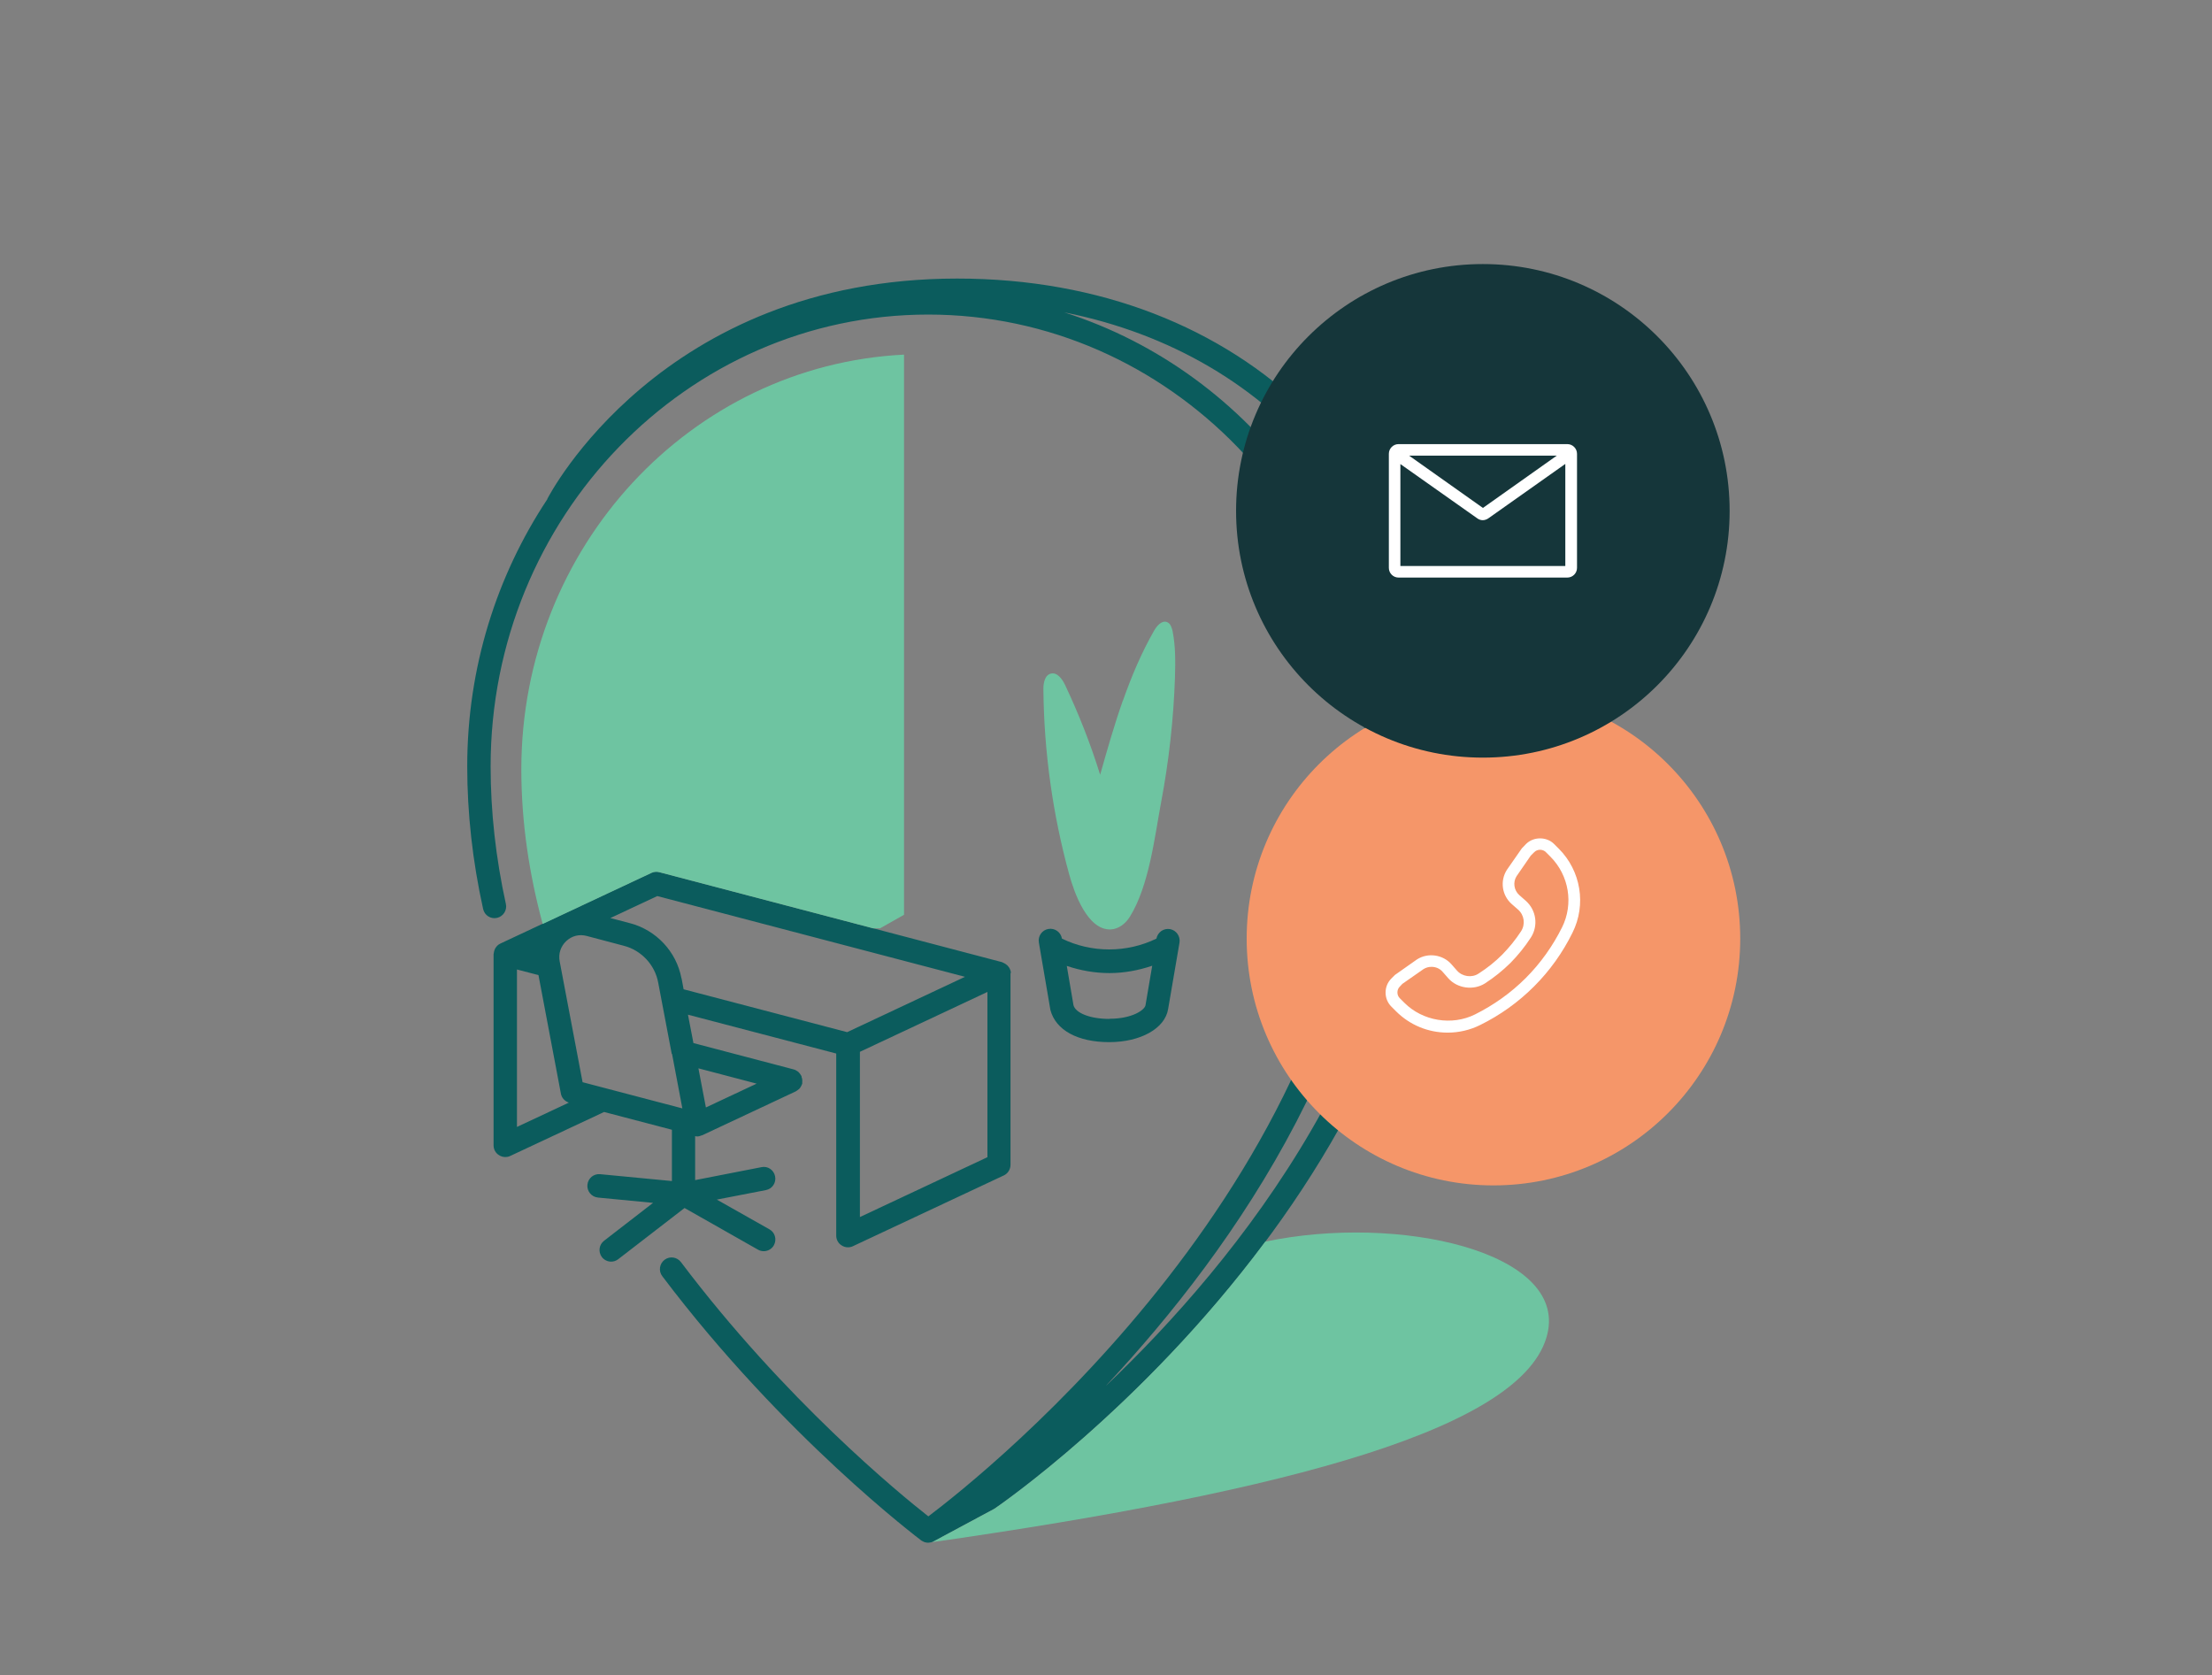
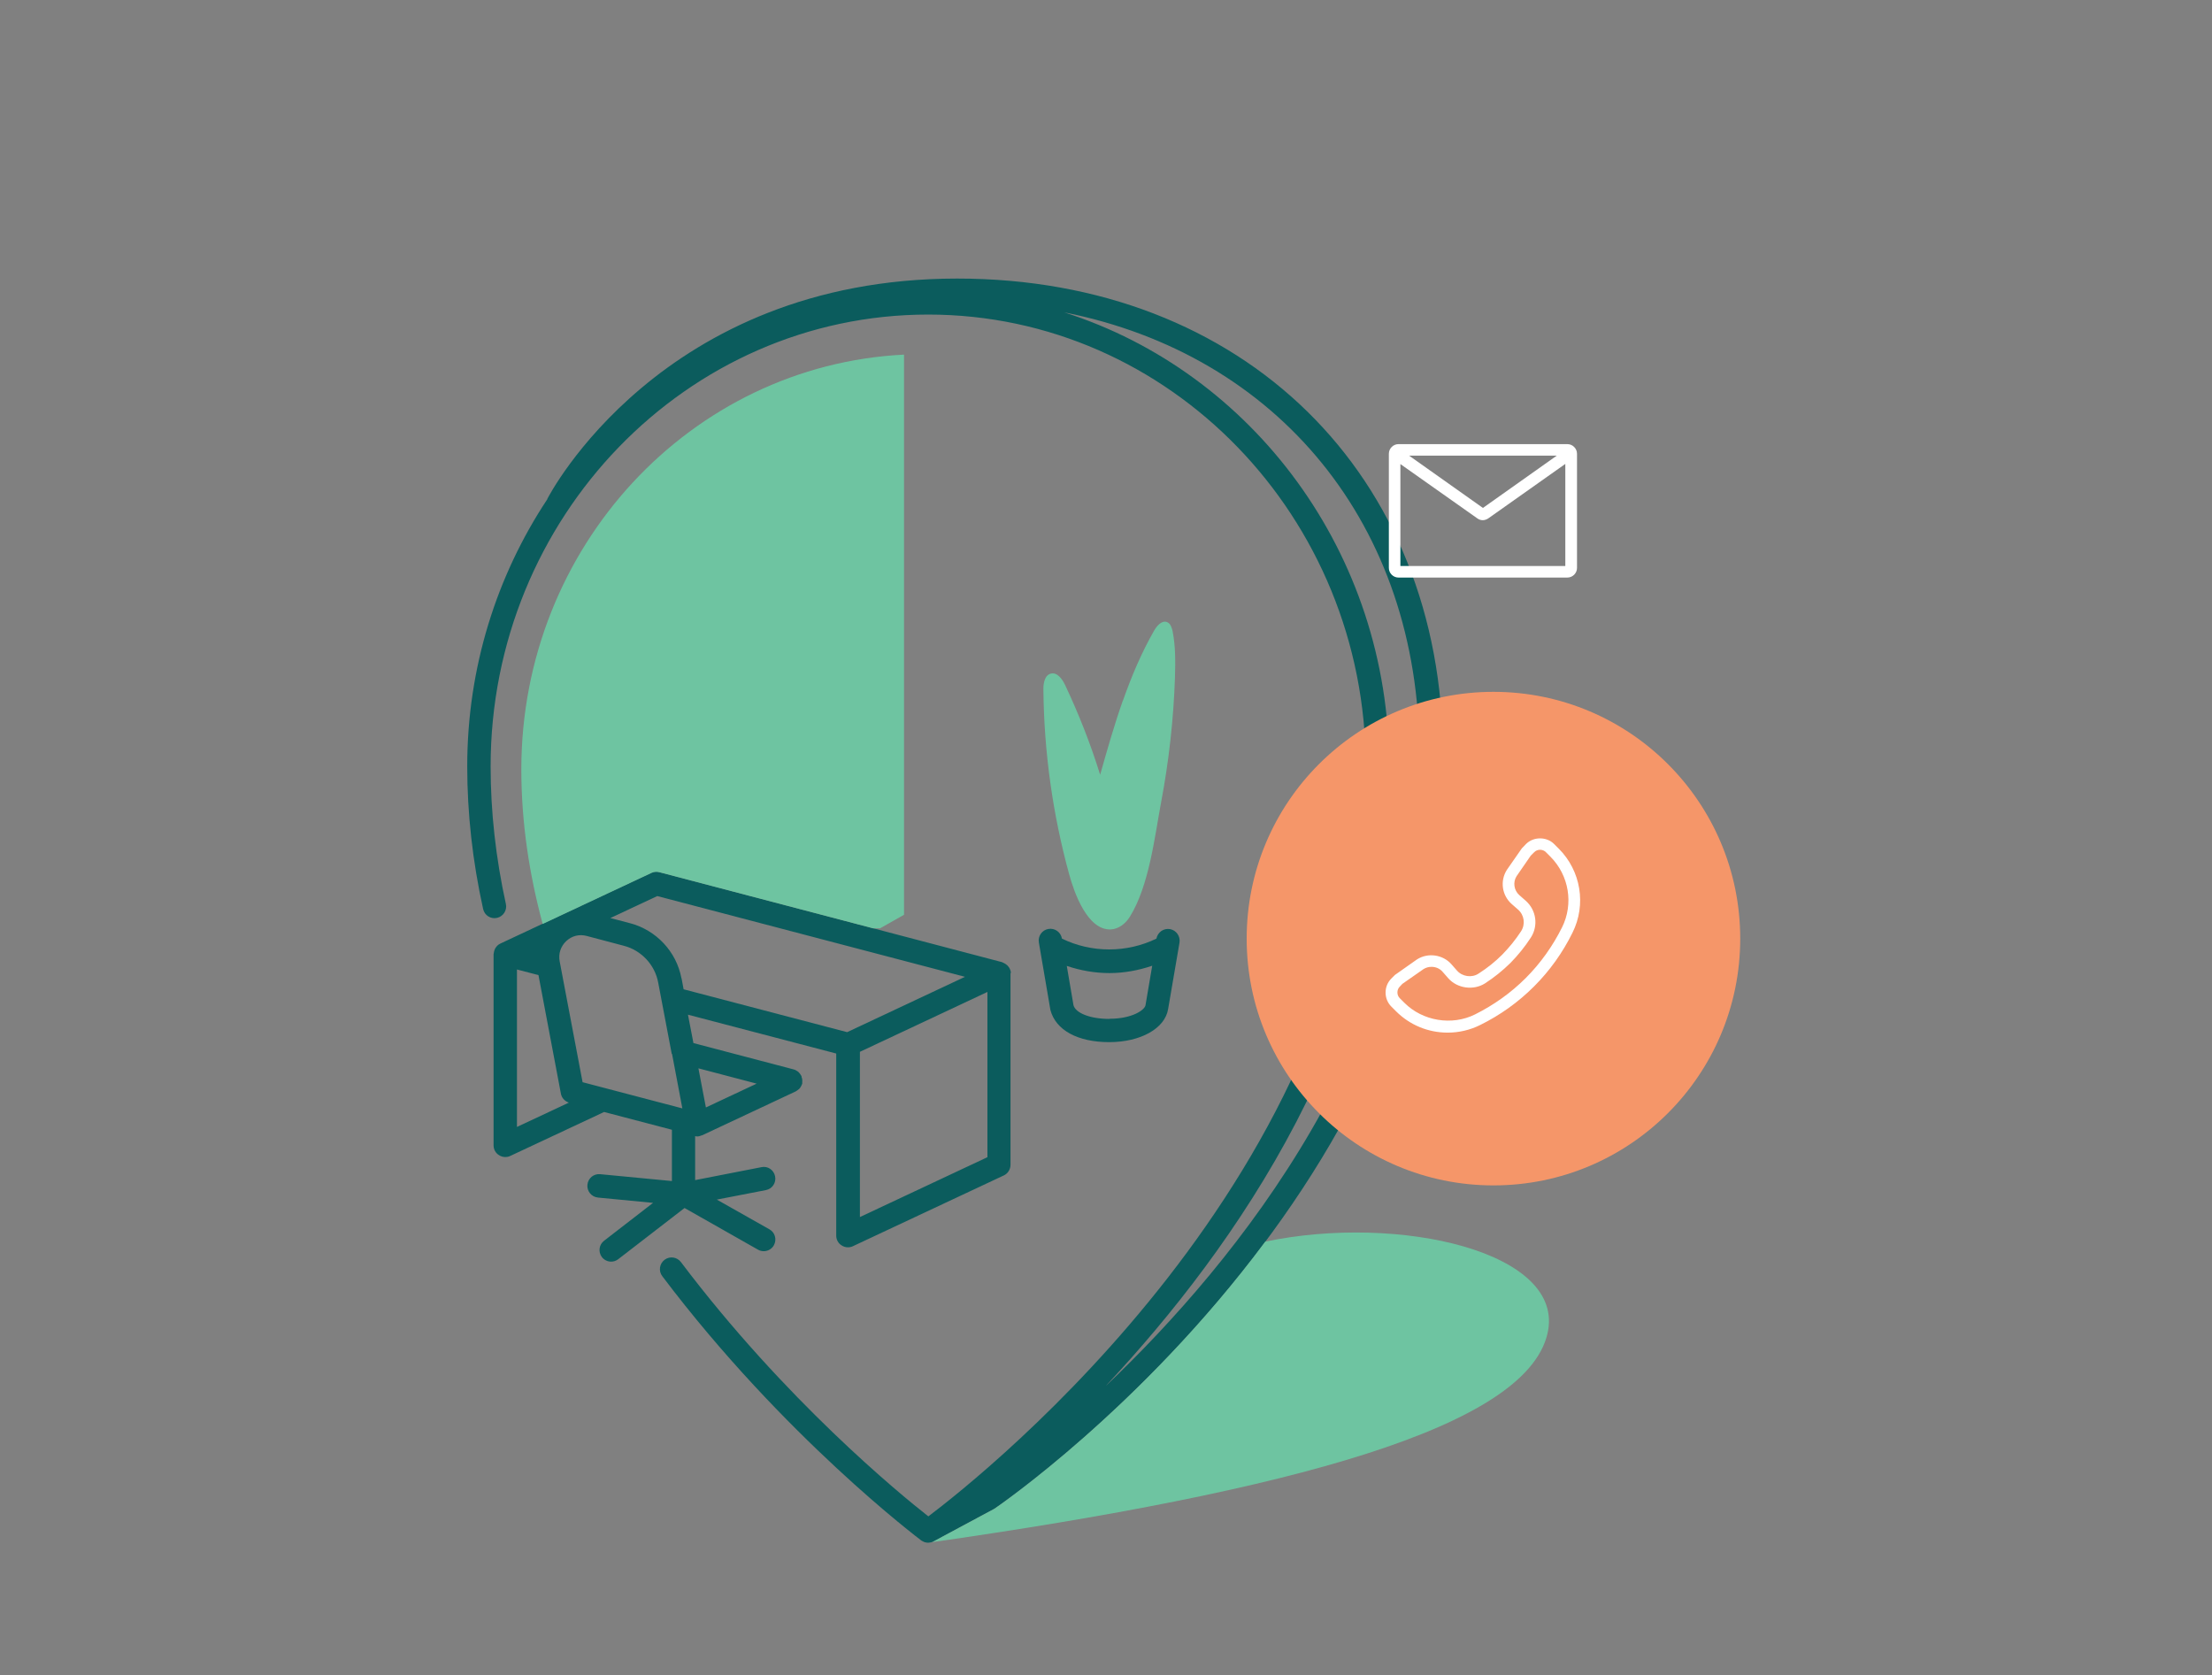
<svg xmlns="http://www.w3.org/2000/svg" width="173" height="131" viewBox="0 0 173 131" fill="none">
  <rect x="0" y="0" width="173" height="131" fill="#808080" stroke="none" />
  <g clip-path="url(#clip0_2224_1846)">
    <path d="M74.862 21.785C51.684 21.785 42.894 38.841 42.809 39.012V39.036C38.858 44.998 36.542 52.192 36.542 59.934C36.542 63.592 36.956 67.347 37.785 71.09C37.895 71.59 38.383 71.894 38.87 71.785C39.358 71.675 39.675 71.187 39.565 70.7C38.773 67.091 38.371 63.47 38.371 59.934C38.371 40.451 53.721 24.601 72.594 24.601C91.467 24.601 106.817 40.451 106.817 59.934C106.817 91.597 77.02 115.262 72.606 118.59C70.351 116.822 61.389 109.483 53.257 98.705C52.952 98.302 52.379 98.217 51.977 98.522C51.575 98.827 51.489 99.4 51.794 99.802C61.292 112.384 71.936 120.383 72.045 120.468C72.082 120.504 72.131 120.517 72.179 120.541C72.204 120.553 72.24 120.578 72.265 120.59C72.374 120.626 72.472 120.651 72.594 120.651C72.728 120.651 72.85 120.626 72.984 120.565C72.996 120.565 77.776 117.993 77.776 117.993C78.129 117.761 112.852 94.011 112.852 59.019C112.852 37.098 97.222 21.785 74.862 21.785ZM86.53 108.337C96.6 97.571 108.646 80.417 108.646 59.934C108.646 43.255 97.941 29.112 83.238 24.43C99.941 27.747 111.011 41.036 111.011 59.019C111.011 81.16 96.637 98.729 86.53 108.349V108.337Z" fill="#0B5C5D" />
    <path d="M98.953 97.108C89.249 110.141 77.983 117.859 77.776 117.993C77.776 117.993 72.996 120.565 72.984 120.565C72.862 120.626 72.728 120.651 72.594 120.651C101.075 116.591 119.278 111.629 121.021 104.325C122.557 97.912 109.414 94.901 98.941 97.108H98.953Z" fill="#6EC4A1" />
    <path d="M91.504 72.662C91.004 72.577 90.541 72.906 90.443 73.406C88.139 74.528 85.383 74.54 83.055 73.406C82.969 72.894 82.494 72.565 81.994 72.65C81.494 72.736 81.165 73.211 81.25 73.711L82.153 78.99C82.567 80.563 84.286 81.502 86.749 81.502C89.212 81.502 91.114 80.429 91.358 78.917L92.248 73.723C92.333 73.223 91.992 72.748 91.504 72.662ZM86.761 79.685C85.249 79.685 84.115 79.222 83.957 78.612L83.433 75.54C84.518 75.906 85.639 76.101 86.773 76.101C87.907 76.101 89.029 75.893 90.114 75.528L89.59 78.612C89.529 78.99 88.541 79.673 86.785 79.673L86.761 79.685Z" fill="#0B5C5D" />
    <path d="M87.81 54.813C87.139 56.715 86.591 58.654 86.042 60.592C85.298 58.19 84.371 55.837 83.299 53.569C83.079 53.106 82.689 52.558 82.189 52.679C81.701 52.801 81.592 53.448 81.604 53.947C81.653 58.824 82.335 63.701 83.628 68.407C84.006 69.785 85.042 72.772 86.883 72.687C87.505 72.65 88.041 72.224 88.371 71.687C89.87 69.261 90.297 65.506 90.809 62.75C91.419 59.532 91.784 56.252 91.894 52.972C91.931 51.765 91.943 50.558 91.711 49.375C91.65 49.095 91.553 48.766 91.284 48.656C90.882 48.485 90.492 48.924 90.272 49.302C89.273 51.046 88.493 52.899 87.822 54.801L87.81 54.813Z" fill="#6EC4A1" />
    <path d="M79.056 76.101C79.056 76.101 79.056 76.064 79.056 76.052C79.056 75.954 79.019 75.869 78.983 75.784C78.946 75.686 78.873 75.601 78.8 75.515C78.775 75.491 78.751 75.479 78.727 75.454C78.666 75.406 78.605 75.357 78.544 75.332C78.507 75.32 78.483 75.296 78.446 75.284C78.422 75.284 78.397 75.259 78.373 75.247L51.55 68.2C51.343 68.139 51.124 68.163 50.929 68.261L39.127 73.796C39.029 73.845 38.956 73.894 38.883 73.967C38.87 73.979 38.858 74.004 38.834 74.028C38.773 74.089 38.736 74.162 38.7 74.235C38.688 74.272 38.675 74.296 38.663 74.333C38.639 74.406 38.627 74.479 38.614 74.564C38.614 74.589 38.602 74.601 38.602 74.625V89.573C38.602 89.89 38.761 90.183 39.029 90.341C39.175 90.439 39.346 90.487 39.517 90.487C39.651 90.487 39.785 90.463 39.907 90.402L47.246 86.964L52.55 88.354V92.365L46.942 91.829C46.43 91.78 45.991 92.145 45.942 92.658C45.893 93.157 46.259 93.609 46.771 93.657L51.075 94.072L47.246 97.034C46.844 97.339 46.771 97.912 47.076 98.315C47.259 98.546 47.527 98.668 47.795 98.668C47.99 98.668 48.185 98.607 48.356 98.473L53.538 94.474L59.28 97.73C59.426 97.815 59.573 97.851 59.731 97.851C60.048 97.851 60.365 97.681 60.524 97.388C60.768 96.949 60.621 96.388 60.182 96.144L56.062 93.816L59.902 93.072C60.402 92.975 60.719 92.499 60.621 91.999C60.524 91.499 60.048 91.17 59.548 91.28L54.367 92.292V88.854C54.367 88.854 54.477 88.878 54.525 88.878C54.647 88.878 54.769 88.841 54.879 88.793C54.879 88.793 54.891 88.793 54.903 88.793L62.231 85.355C62.231 85.355 62.267 85.33 62.292 85.318C62.353 85.281 62.414 85.233 62.474 85.184C62.499 85.159 62.535 85.135 62.56 85.098C62.609 85.037 62.633 84.977 62.67 84.915C62.682 84.879 62.706 84.842 62.718 84.806C62.718 84.794 62.731 84.781 62.743 84.757C62.743 84.708 62.743 84.672 62.743 84.623C62.743 84.562 62.755 84.501 62.743 84.44C62.743 84.367 62.718 84.306 62.694 84.245C62.694 84.208 62.694 84.172 62.67 84.135C62.67 84.123 62.657 84.111 62.645 84.099C62.621 84.038 62.572 83.989 62.535 83.94C62.499 83.904 62.474 83.855 62.426 83.818C62.389 83.782 62.34 83.769 62.292 83.733C62.231 83.696 62.182 83.66 62.109 83.648C62.097 83.648 62.084 83.635 62.072 83.635L54.233 81.575L53.806 79.356L65.401 82.392V96.632C65.401 96.949 65.559 97.242 65.827 97.4C65.974 97.498 66.144 97.547 66.315 97.547C66.449 97.547 66.583 97.522 66.705 97.461L78.507 91.926C78.824 91.78 79.031 91.451 79.031 91.097V76.149C79.031 76.149 79.031 76.125 79.031 76.113L79.056 76.101ZM52.562 82.428L53.367 86.683L45.564 84.635L43.772 75.186C43.662 74.589 43.845 74.016 44.284 73.601C44.723 73.187 45.308 73.04 45.893 73.199L48.795 73.967C50.16 74.321 51.221 75.454 51.477 76.844L52.538 82.428H52.562ZM40.431 75.82L42.114 76.259L43.869 85.537C43.93 85.867 44.174 86.123 44.491 86.232L40.431 88.134V75.808V75.82ZM59.183 84.745L55.208 86.61L54.623 83.55L59.17 84.745H59.183ZM53.294 76.503C52.904 74.418 51.319 72.736 49.27 72.199L47.734 71.797L51.404 70.078L75.471 76.393L66.254 80.721L53.465 77.369L53.306 76.515L53.294 76.503ZM67.254 95.181V82.258L77.227 77.576V90.499L67.254 95.181Z" fill="#0B5C5D" />
    <path d="M50.941 68.273C51.136 68.176 51.355 68.163 51.562 68.212L68.29 72.602H68.827L70.704 71.541V27.734C54.038 28.563 40.773 42.767 40.773 60.166C40.773 64.347 41.394 68.383 42.443 72.26L50.941 68.273Z" fill="#6EC4A1" />
    <path d="M116.803 92.706C127.462 92.706 136.103 84.065 136.103 73.406C136.103 62.747 127.462 54.106 116.803 54.106C106.143 54.106 97.502 62.747 97.502 73.406C97.502 84.065 106.143 92.706 116.803 92.706Z" fill="#F59669" />
    <path d="M113.218 80.758C111.694 80.758 110.256 80.161 109.183 79.088L108.817 78.722C108.524 78.429 108.366 78.039 108.366 77.625C108.366 77.21 108.524 76.82 108.817 76.527L109.097 76.247L110.829 75.028C111.694 74.479 112.852 74.662 113.511 75.406L113.95 75.906C114.364 76.381 115.12 76.491 115.644 76.137C116.327 75.698 116.925 75.223 117.485 74.662C118.034 74.101 118.522 73.504 118.961 72.833C119.314 72.284 119.217 71.565 118.729 71.138L118.229 70.7C117.461 70.017 117.303 68.895 117.851 68.029L119.022 66.347L119.351 66.006C119.936 65.42 120.96 65.42 121.545 66.006L121.911 66.371C123.642 68.103 124.081 70.748 122.984 72.943C122.216 74.504 121.204 75.918 119.973 77.149C118.741 78.381 117.327 79.392 115.766 80.161C114.986 80.551 114.108 80.758 113.23 80.758H113.218ZM111.95 75.613C111.731 75.613 111.523 75.674 111.341 75.784L109.682 76.942L109.475 77.161C109.353 77.283 109.292 77.442 109.292 77.612C109.292 77.783 109.353 77.942 109.475 78.064L109.841 78.429C111.267 79.856 113.56 80.234 115.364 79.332C116.827 78.6 118.168 77.649 119.326 76.491C120.485 75.333 121.436 73.991 122.167 72.528C123.082 70.687 122.716 68.468 121.265 67.005L120.899 66.64C120.655 66.396 120.241 66.396 119.997 66.64L119.717 66.92L118.607 68.529C118.315 68.993 118.4 69.627 118.827 70.005L119.326 70.444C120.156 71.175 120.326 72.394 119.729 73.321C119.253 74.052 118.729 74.699 118.132 75.308C117.522 75.906 116.876 76.43 116.144 76.905C115.242 77.478 113.974 77.308 113.267 76.503L112.828 76.003C112.609 75.747 112.292 75.613 111.962 75.613H111.95Z" fill="white" />
-     <path d="M115.974 59.251C126.633 59.251 135.274 50.61 135.274 39.951C135.274 29.292 126.633 20.651 115.974 20.651C105.314 20.651 96.673 29.292 96.673 39.951C96.673 50.61 105.314 59.251 115.974 59.251Z" fill="#15363A" />
    <path d="M122.582 34.733H109.377C108.963 34.733 108.622 35.074 108.622 35.489V44.413C108.622 44.828 108.963 45.169 109.377 45.169H122.582C122.996 45.169 123.338 44.828 123.338 44.413V35.489C123.338 35.074 122.996 34.733 122.582 34.733ZM115.973 39.719L110.207 35.635H121.753L115.986 39.719H115.973ZM109.524 44.267V36.293L115.535 40.536C115.669 40.634 115.815 40.682 115.961 40.682C116.108 40.682 116.254 40.634 116.388 40.548L122.423 36.281V44.267H109.524Z" fill="white" />
  </g>
  <defs>
    <clipPath id="clip0_2224_1846">
      <rect width="99.561" height="100" fill="white" transform="translate(36.542 20.651)" />
    </clipPath>
  </defs>
</svg>